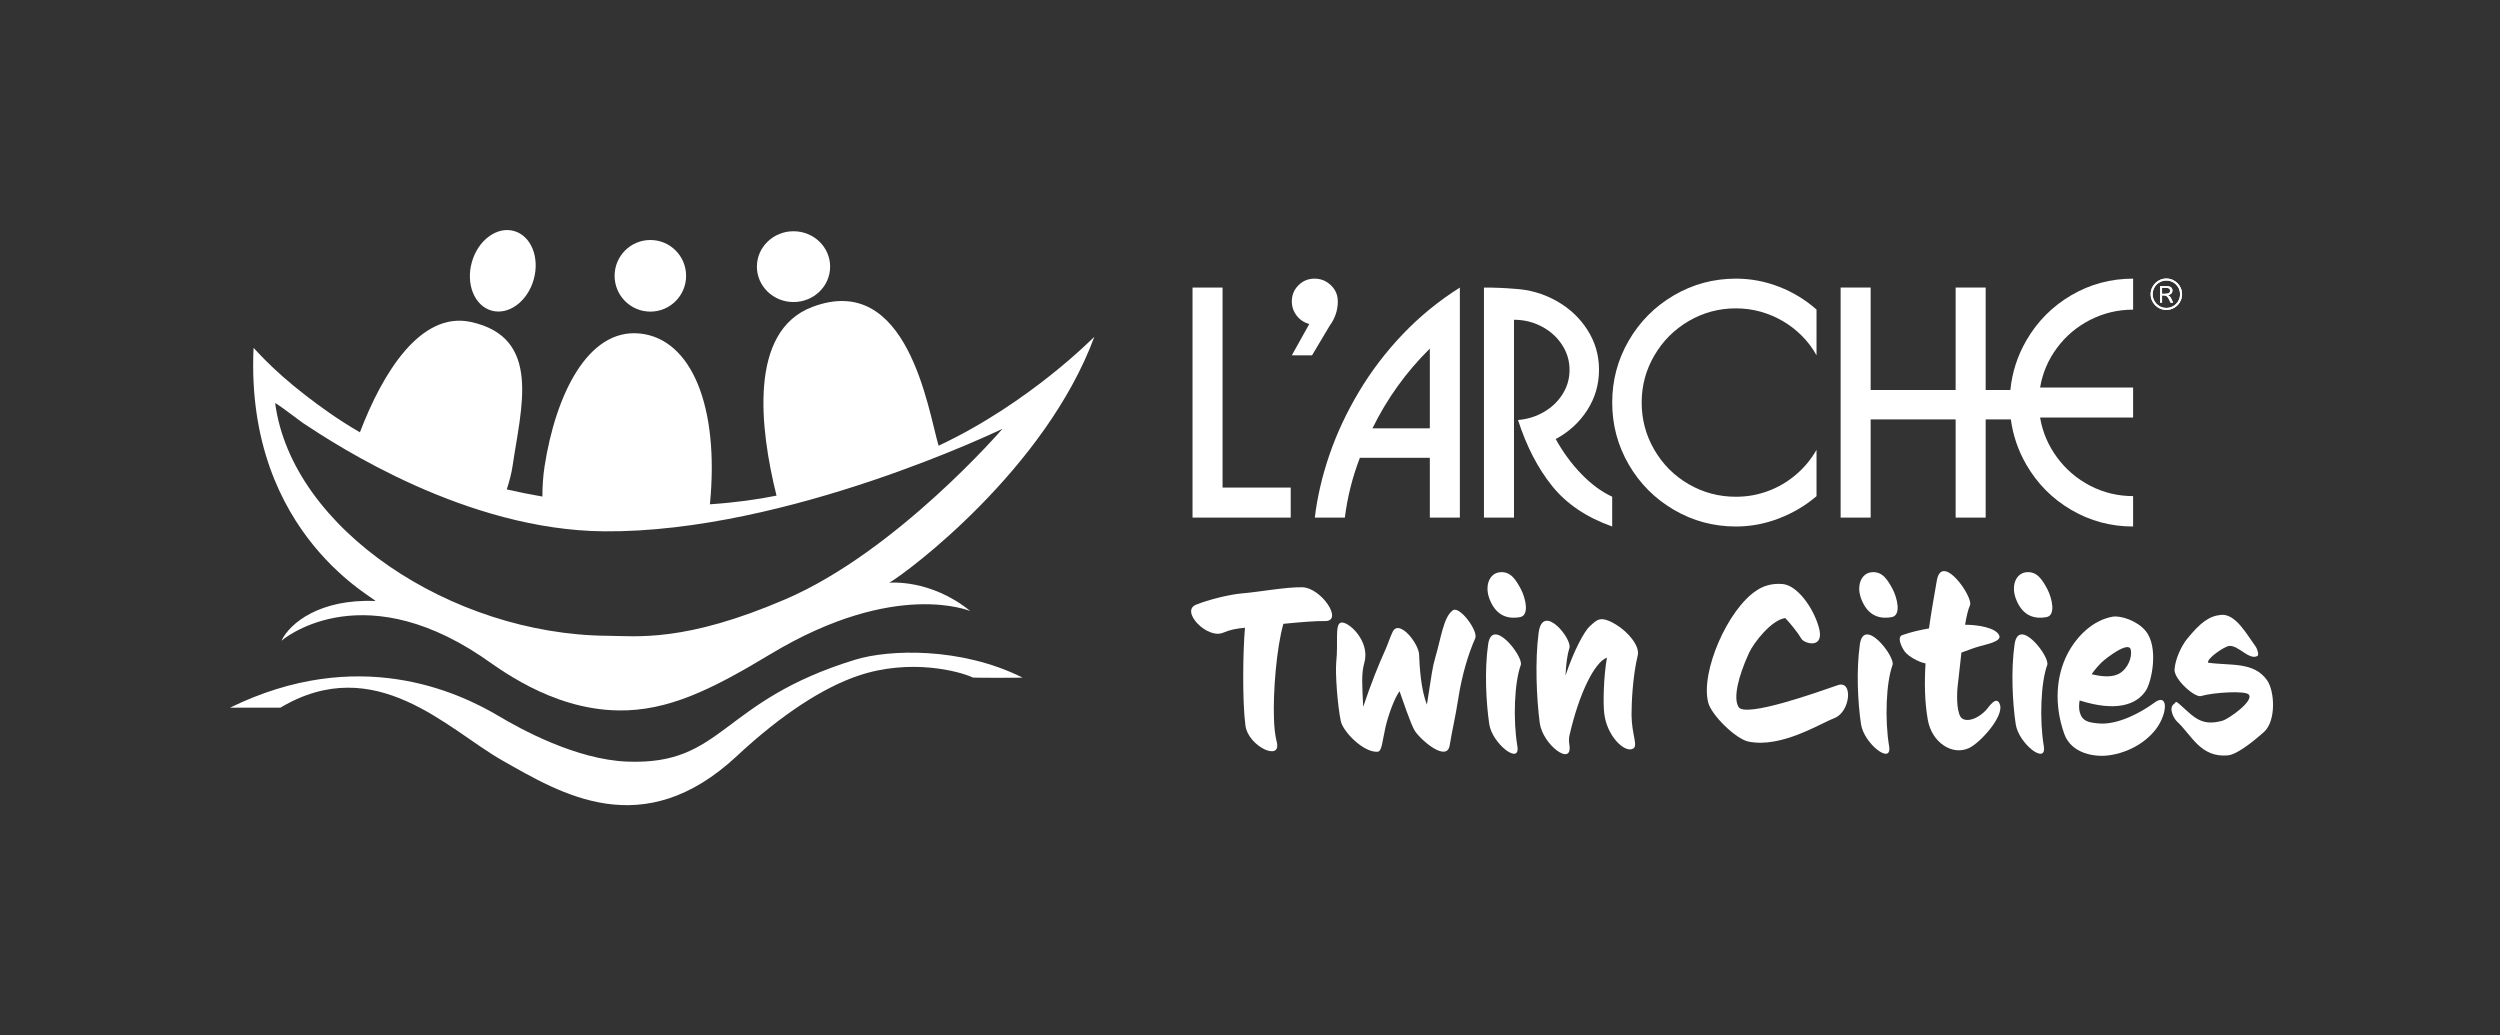
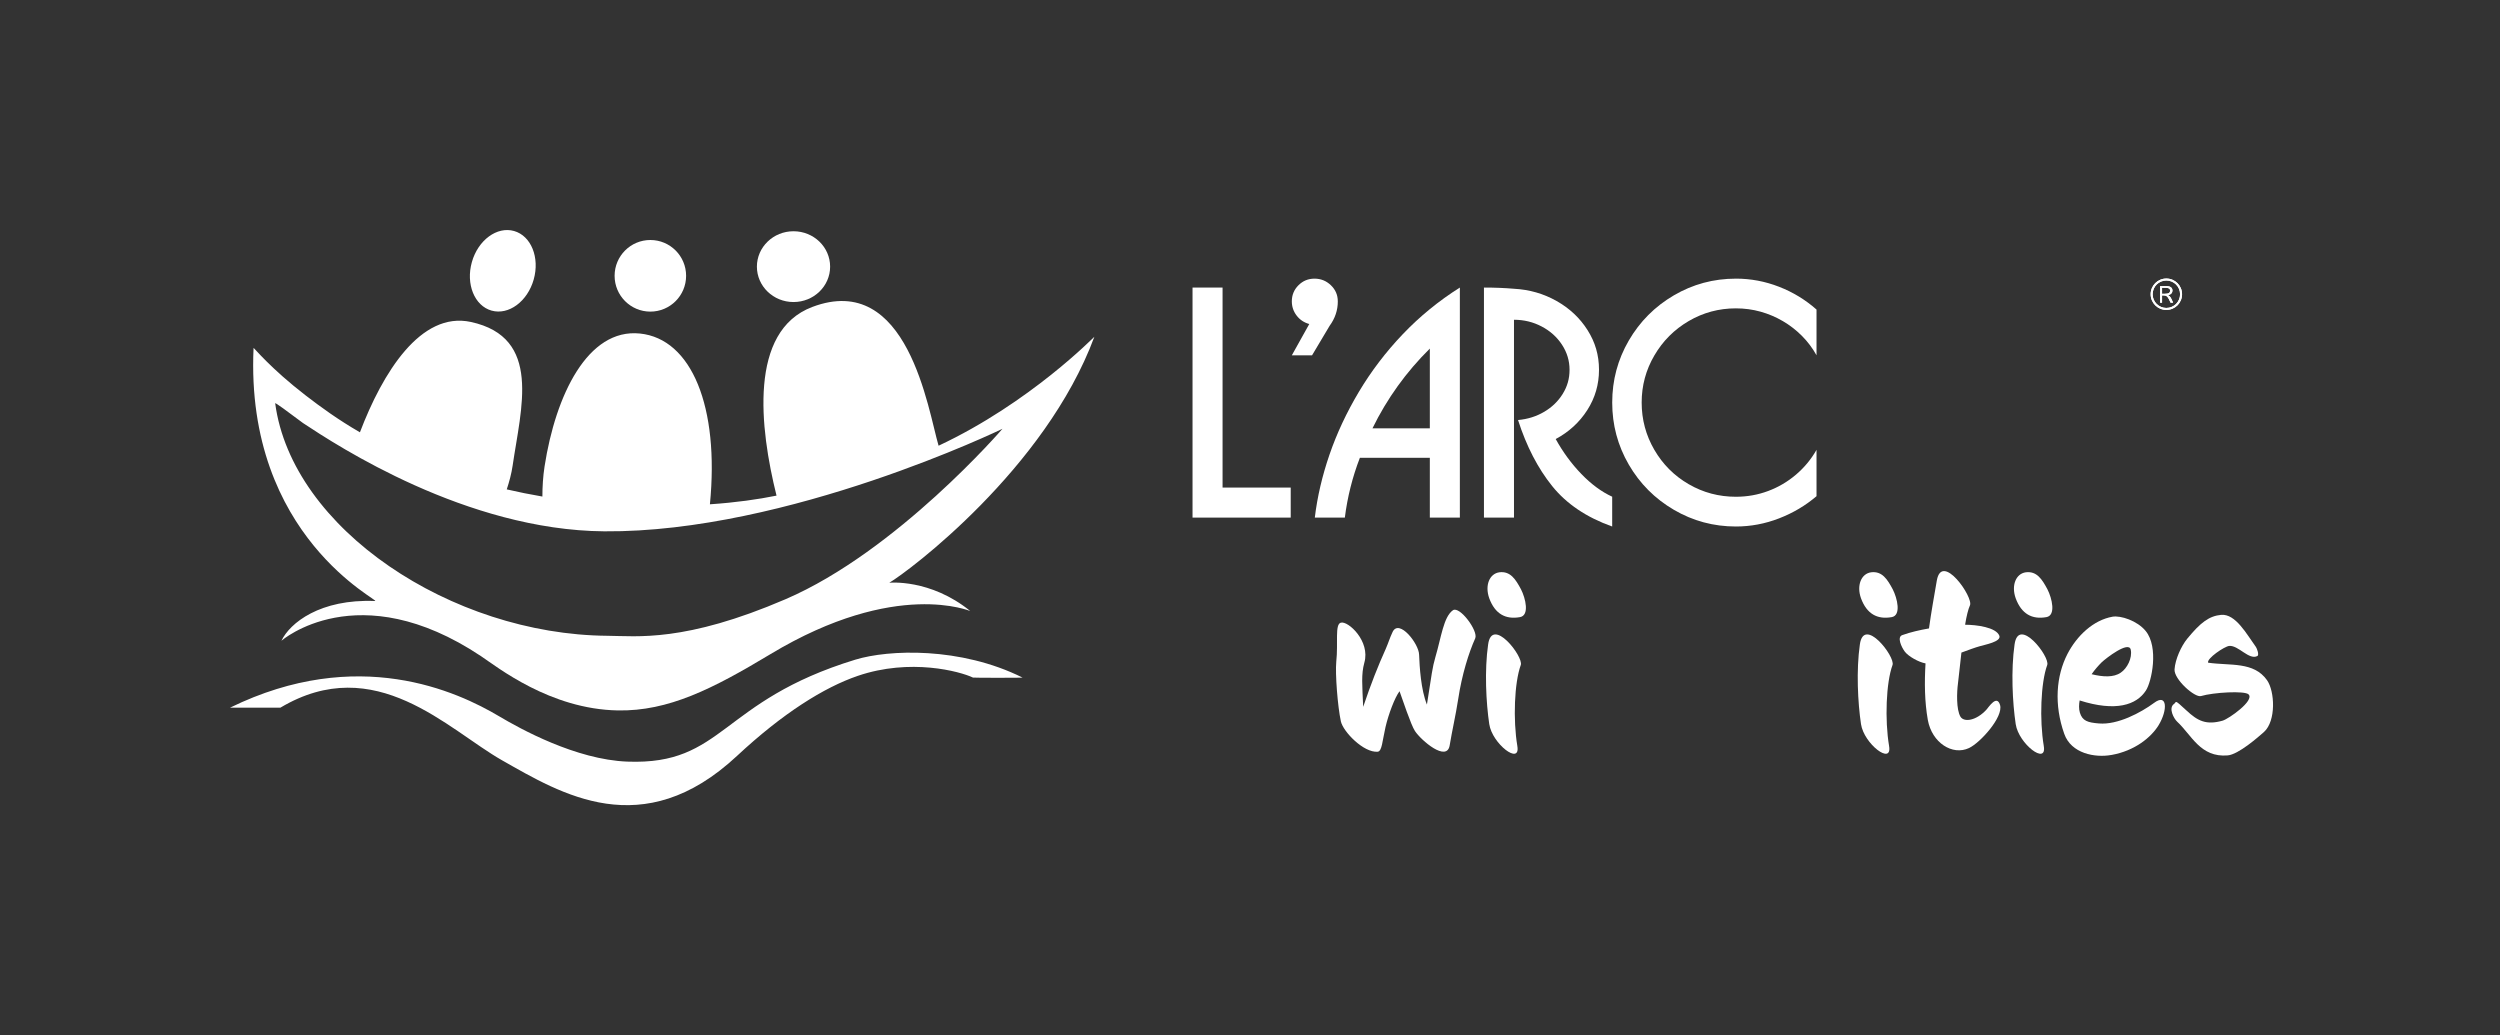
<svg xmlns="http://www.w3.org/2000/svg" id="LOGO" viewBox="0 0 2414.99 1000">
  <rect x="0" y="0" width="2414.99" height="1000" fill="#333333" stroke="none" />
  <defs>
    <style>.cls-1{fill:#fff;}</style>
  </defs>
  <g>
    <g>
      <path class="cls-1" d="m628.24,301.02c19.08,0,34.54-15.49,34.54-34.59s-15.47-34.59-34.54-34.59-34.54,15.49-34.54,34.59,15.47,34.59,34.54,34.59Z" />
      <path class="cls-1" d="m766.53,291.77c19.54,0,35.37-15.3,35.37-34.19s-15.84-34.19-35.37-34.19-35.37,15.31-35.37,34.19,15.84,34.19,35.37,34.19Z" />
      <path class="cls-1" d="m474.8,300.03c16.49,4.67,34.73-8.75,40.75-29.98,6.02-21.23-2.47-42.22-18.96-46.9-16.49-4.67-34.73,8.75-40.75,29.98-6.02,21.23,2.48,42.23,18.96,46.9Z" />
      <path class="cls-1" d="m826.36,637.19c-131.29,40.12-126.78,102.09-220.32,98.53-49.86-1.9-103.85-31.89-123.69-43.68-40.72-24.22-136.87-68.73-260.13-8.45h48.65c91.82-54.7,161.94,21.3,214.23,50.92,56.8,32.18,135.66,80.75,226.81-4.28,44.29-41.31,84.24-66.25,116.64-77.33,50.85-17.39,98.85-4.33,111.34,1.63.61.29,48.4.27,47.87,0-60.03-29.91-129.4-27.11-161.4-17.33Z" />
      <path class="cls-1" d="m362.22,580.57c-52.88-2.14-82.14,21.13-90.36,38.4,0,0,73.74-64.4,192.74,14.84,15.67,10.43,66.74,51.31,132.25,52.46,48.96.86,91.62-20.82,147.48-54.42,121.97-73.36,193.8-40.9,192.88-41.65-38.68-31.35-78.17-27.26-78.17-27.26,18.7-10.92,150.84-109.98,198.11-237.6.18-.48-61.89,63.68-150.48,105.22-10.1-34.21-29.6-169.09-122.09-134.01-61.46,23.31-50.76,116.74-34.46,182.22-18.12,3.65-38.82,6.64-64.35,8.38,9.26-94.12-17.65-159.84-67.6-164.97-50.38-5.18-81.45,59.33-92.13,128.41-1.46,9.46-2.1,19.74-2.09,29.07-11.88-2.03-23.35-4.35-34.42-6.92,2.34-7.15,4.52-15,5.67-22.91,8.05-55.5,28.7-123.88-40.38-138.83-48.41-10.48-85.18,48.91-107.13,106.6-.14-.08-.28-.16-.42-.24-20.63-11.93-37.65-24.32-51.95-35.34-34.1-26.27-50.35-46.55-50.38-45.91-8.43,183.21,124.4,244.75,117.28,244.46Zm-69.51-171.91h0s.05.04.07.05c0,0,0,0,0,0h0c33.11,21.91,157.59,103.48,290.94,104.55,177.35,1.42,384.68-99.05,384.68-99.05,0,0-101.93,118.28-209.47,164.58-97.58,42.01-143.77,35.6-172.36,35.37-150.28-1.19-304.59-103.27-320.74-224.59-.14-1.03,11.74,7.76,26.88,19.09Z" />
    </g>
    <g>
      <polygon class="cls-1" points="1180.99 277.78 1151.98 277.78 1151.98 500 1246.82 500 1246.82 470.99 1180.99 470.99 1180.99 277.78" />
      <path class="cls-1" d="m1292.31,291.09c0-6.08-2.22-11.25-6.65-15.52-4.44-4.27-9.72-6.4-15.84-6.4s-11.25,2.13-15.52,6.4c-4.27,4.27-6.4,9.44-6.4,15.52,0,5.11,1.54,9.69,4.63,13.74,3.08,4.05,7.16,6.78,12.22,8.17l-16.85,30.24h19.53l16.93-28.43c5.3-7.23,7.96-15.14,7.96-23.73Z" />
      <path class="cls-1" d="m1355.13,322.77c-16.37,17.17-30.5,35.71-42.39,55.63-11.89,19.92-21.36,40.15-28.43,60.69-7.06,20.54-11.8,40.85-14.21,60.91h29.01c2.51-19.92,7.35-39.18,14.54-57.8h67.56v57.8h29.01v-222.22c-20.35,12.83-38.71,27.83-55.09,44.99Zm26.08,91h-55.41c14.03-28.69,32.5-54.37,55.41-77.04v77.04Z" />
      <path class="cls-1" d="m1502.8,424.12c12.78-6.85,22.94-16.17,30.5-27.96,7.55-11.79,11.33-24.77,11.33-38.95s-3.68-26.66-11.05-38.3c-7.36-11.65-17.33-21.02-29.92-28.14-12.59-7.11-26.31-11.06-41.16-11.83-8.87-.77-18.54-1.16-29.01-1.16v222.22h29.01v-191.12c9.6,0,18.52,2.17,26.76,6.51,8.25,4.34,14.79,10.22,19.64,17.65,4.85,7.43,7.27,15.48,7.27,24.16s-2.19,16.14-6.58,23.26c-4.39,7.11-10.37,12.9-17.94,17.36-7.57,4.46-15.99,7.1-25.25,7.92,8.15,25.32,19.14,46.59,32.99,63.8,13.84,17.22,33.16,30.24,57.97,39.06v-28.79c-10.28-4.72-20.2-12.03-29.76-21.92-9.55-9.88-17.82-21.15-24.81-33.78Z" />
      <path class="cls-1" d="m1676.84,269.17c-21.56,0-41.52,5.38-59.89,16.13-18.37,10.76-32.89,25.32-43.56,43.69-10.67,18.37-16,38.34-16,59.89s5.33,41.52,16,59.9c10.67,18.37,25.19,32.94,43.56,43.69,18.37,10.75,38.34,16.13,59.89,16.13,14.32,0,28.25-2.62,41.78-7.87,13.53-5.24,25.57-12.39,36.13-21.43v-44.74c-5.16,9.07-11.75,17.04-19.78,23.89-8.03,6.85-17,12.14-26.91,15.85-9.91,3.72-20.31,5.57-31.21,5.57-16.45,0-31.65-4.05-45.61-12.16-13.96-8.11-25.02-19.17-33.17-33.19-8.15-14.02-12.23-29.23-12.23-45.64s4.07-31.47,12.23-45.46c8.15-14,19.22-25.08,33.2-33.27,13.99-8.18,29.18-12.27,45.57-12.27,8.25,0,16.18,1.06,23.8,3.19,7.62,2.12,14.83,5.18,21.63,9.16,6.8,3.98,12.96,8.76,18.48,14.33,5.52,5.57,10.19,11.79,14,18.64v-44.16c-10.66-9.43-22.71-16.77-36.17-22.01-13.45-5.24-27.37-7.87-41.74-7.87Z" />
-       <path class="cls-1" d="m2019.3,308.92c12.9-6.53,26.66-9.8,41.27-9.8v-29.95c-21.61,0-41.55,5.36-59.82,16.09-18.28,10.73-32.73,25.31-43.37,43.73-8.6,14.9-13.72,30.82-15.36,47.74h-23.87v-98.96h-29.01v98.96h-82.1v-98.96h-29.01v222.22h29.01v-94.84h82.1v94.84h29.01v-94.84h24.34c2.03,15.39,6.99,29.93,14.89,43.62,10.63,18.42,25.09,33,43.37,43.73,18.28,10.73,38.22,16.1,59.82,16.1v-29.37c-14.76,0-28.56-3.33-41.41-9.99-12.85-6.66-23.55-15.8-32.08-27.41-8.54-11.61-13.99-24.44-16.35-38.49h89.84v-29.01h-89.84c2.36-14.03,7.82-26.81,16.38-38.34,8.56-11.53,19.29-20.56,32.19-27.09Z" />
    </g>
    <g>
      <path class="cls-1" d="m2092.69,270.97c7.32,0,13.26,5.94,13.26,13.26s-5.94,13.26-13.26,13.26-13.26-5.94-13.26-13.26,5.94-13.26,13.26-13.26m0-1.91c-8.37,0-15.17,6.79-15.17,15.17s6.79,15.17,15.17,15.17,15.17-6.79,15.17-15.17-6.79-15.17-15.17-15.17m-4.15,14.72v-5.77h2.93c3.58,0,4.8.69,4.8,2.81s-1.38,2.97-5.08,2.97h-2.64Zm-1.95-7.36v15.94h1.95v-7h.93c3.62,0,4.48.73,7.32,7h2.4c-2.4-5.7-2.8-5.98-4.96-7.28,3.38-.57,4.35-2.64,4.35-4.43,0-2.64-2.03-4.23-5.41-4.23h-6.59Z" />
      <path class="cls-1" d="m2092.69,270.97c7.32,0,13.26,5.94,13.26,13.26s-5.94,13.26-13.26,13.26-13.26-5.94-13.26-13.26,5.94-13.26,13.26-13.26m0-1.91c-8.37,0-15.17,6.79-15.17,15.17s6.79,15.17,15.17,15.17,15.17-6.79,15.17-15.17-6.79-15.17-15.17-15.17m-4.15,14.72v-5.77h2.93c3.58,0,4.8.69,4.8,2.81s-1.38,2.97-5.08,2.97h-2.64Zm-1.95-7.36v15.94h1.95v-7h.93c3.62,0,4.48.73,7.32,7h2.4c-2.4-5.7-2.8-5.98-4.96-7.28,3.38-.57,4.35-2.64,4.35-4.43,0-2.64-2.03-4.23-5.41-4.23h-6.59Z" />
    </g>
  </g>
  <g>
-     <path class="cls-1" d="m1239.74,602.61c-6.67,23.33-10,66-9.11,90.89.22,8.45.89,16,2.67,23.11,5.11,19.56-27.56,4.44-30.22-15.78-3.11-23.33-2.44-72.22-.44-94.45-8.89.89-13.78,1.78-21.33,4.89-15.33,6.22-41.33-20.89-26-27.11,12-4.89,32-9.78,43.78-10.89,16.67-1.33,42.45-6.22,58.67-6,18.45.22,40.45,32.89,22.22,32.67-8.22-.22-24.89,1.11-40.22,2.67Z" />
    <path class="cls-1" d="m1408.62,675.28c-2.44,16-6,30.89-8.22,44.67-2.67,16.67-27.56-4.67-33.56-13.78-3.78-5.56-12.45-31.78-14.89-38.45-4.67,6.22-10.67,22.22-13.56,34.67-3.11,13.56-3.33,23.33-7.56,23.78-13.56,1.11-33.33-19.33-35.56-29.33-3.11-14.45-5.56-46-4.44-57.56,2-18.22-1.56-36.22,4.44-37.78,6.89-2,28.67,17.78,22.67,38.67-3.11,11.11-2,22-1.11,42.67,7.56-22.44,14.45-39.78,21.78-56,2.89-6.67,3.56-9.78,6.67-16.45,6.22-12.89,25.33,11.33,25.56,22,.44,11.78,1.78,34,7.56,48.22,4.89-30.89,5.11-35.11,8.22-46,5.56-18.67,7.78-38.67,16.89-45.11,6.45-4.44,24.67,20,21.56,27.11-6.22,13.78-12.89,35.11-16.45,58.67Z" />
    <path class="cls-1" d="m1465.73,720.61c3.33,19.11-24.22-2-27.11-21.11-3.11-20.89-4.67-52-1.11-76.89,3.78-27.78,34.44,11.78,31.56,19.78-6.22,16.89-7.56,53.11-3.33,78.22Zm2.44-124.45c-13.78,2.44-24-3.11-29.56-18.22-4.44-12.45.22-23.78,9.78-25.11,10.67-1.33,15.78,6.89,20.89,16.45,4.44,8.67,8.44,25.33-1.11,26.89Z" />
-     <path class="cls-1" d="m1576.06,690.83c.22,19.33,6.67,29.78,1.33,32.45-8.22,4.22-25.56-12.67-27.78-34.89-.89-8-.89-32,2.67-53.11-11.78,4.22-26.89,34.22-36.22,75.34-.67,2.89-.44,6.67,0,9.11,3.11,21.33-25.78-.22-28.67-21.33-3.11-23.56-4.67-60-1.11-86.89,3.78-30.22,32.67,5.78,29.78,14.44-2,6-3.33,15.56-3.78,26.67,8.22-24.89,18.45-43.11,23.33-47.56,6.89-6,9.78-11.11,25.33-1.78,11.56,6.89,23.33,20.67,21.11,29.78-4.89,20.22-6,45.56-6,57.78Z" />
-     <path class="cls-1" d="m1772.39,693.5c-14.44,5.56-51.56,29.33-83.33,22.89-12.22-2.44-35.78-25.56-38.89-37.56-7.78-29.56,18.89-90.45,46.67-108.45,6.22-4.22,14.45-7.11,25.11-6.22,14.44,1.33,29.56,22.89,34.89,41.33,6.44,22-13.78,16.44-16.67,11.56-3.78-6.44-10.45-14.45-15.56-20-13.11,1.56-30.45,23.56-35.11,33.78-10.67,23.33-15.33,43.78-10,52.22,6.67,10.44,76.45-14.45,95.56-21.11,15.33-5.56,12.45,25.56-2.67,31.56Z" />
    <path class="cls-1" d="m1824.83,720.61c3.33,19.11-24.22-2-27.11-21.11-3.11-20.89-4.67-52-1.11-76.89,3.78-27.78,34.45,11.78,31.56,19.78-6.22,16.89-7.56,53.11-3.33,78.22Zm2.44-124.45c-13.78,2.44-24-3.11-29.56-18.22-4.44-12.45.22-23.78,9.78-25.11,10.67-1.33,15.78,6.89,20.89,16.45,4.44,8.67,8.44,25.33-1.11,26.89Z" />
    <path class="cls-1" d="m1902.05,722.61c-16,7.56-35.78-5.11-39.78-27.11-3.11-17.56-3.33-36.22-2.22-54.67-6.45-1.11-16.45-6.67-20-11.33-3.33-4.44-7.78-14.22-2.44-16,8-2.89,16.89-4.89,25.78-6.45,2.22-16.22,5.11-31.78,7.56-46.22,4.89-28,35.78,16.44,32,24-1.56,3.33-3.33,10.22-4.67,18.67,10.89,0,30,2.44,33.11,10.67,2,5.78-14.44,8.67-18.67,10-4.89,1.33-11.33,3.78-18,6.22-1.56,13.11-2.67,25.11-3.33,29.78-1.11,8.22-1.78,25.11,2.44,32.22,3.56,5.56,15.11,3.78,24.89-6.67,2.44-2.67,10.22-15.11,13.33-4.67,3.33,11.56-19.11,36.45-30,41.56Z" />
    <path class="cls-1" d="m1974.27,720.61c3.33,19.11-24.22-2-27.11-21.11-3.11-20.89-4.67-52-1.11-76.89,3.78-27.78,34.45,11.78,31.56,19.78-6.22,16.89-7.56,53.11-3.33,78.22Zm2.44-124.45c-13.78,2.44-24-3.11-29.56-18.22-4.44-12.45.22-23.78,9.78-25.11,10.67-1.33,15.78,6.89,20.89,16.45,4.44,8.67,8.44,25.33-1.11,26.89Z" />
    <path class="cls-1" d="m2039.6,729.28c-15.78,2.89-38.89-1.33-45.56-20.45-10-28.22-7.78-56,3.11-77.11,9.11-17.56,24.89-32.67,43.56-36,7.78-1.33,23.78,3.78,32,13.78,12.89,15.78,5.78,49.11.22,57.56-9.11,14-29.11,20.67-64,9.56-.67,3.78-.89,8,.22,11.78,2.44,8,7.56,9.56,18.45,10.45,18,1.56,40.45-10.45,53.11-19.78,12.89-9.78,13.56,6.67,4.45,21.56-7.11,11.56-22.89,24.67-45.56,28.67Zm-9.33-89.56c-3.33,3.33-6.67,7.11-9.78,11.56,10.89,2.67,21.33,3.33,28.22-1.56,6-4,11.33-14,9.56-22.22-2-8.67-24,8.45-28,12.22Z" />
    <path class="cls-1" d="m2187.05,707.05c-5.56,4.89-24.67,21.78-35.11,22.67-26.45,2.22-34.89-19.78-48.89-32.67-3.11-2.89-8.67-13.11-2.89-17.11,2.67-1.78-.44-5.11,11.78,6.22,11.11,10.44,19.33,14.44,35.11,10,6-1.78,30.89-19.33,25.11-25.33-3.56-3.78-34-2-46,1.56-6,1.78-26.22-16.22-25.56-25.78.67-9.78,6.45-22.45,12.22-29.56,13.11-16,21.33-22,32.89-23.11,14-1.11,24.67,18.89,33.56,31.11.89,1.33,3.33,7.56,1.33,8.67-8,4.22-18.22-10.44-27.11-9.78-4.67.44-22,12.22-20.45,16.22,21.33,3.11,44-1.33,56.89,16.89,7.56,10.67,8.89,39.33-2.89,50Z" />
  </g>
</svg>